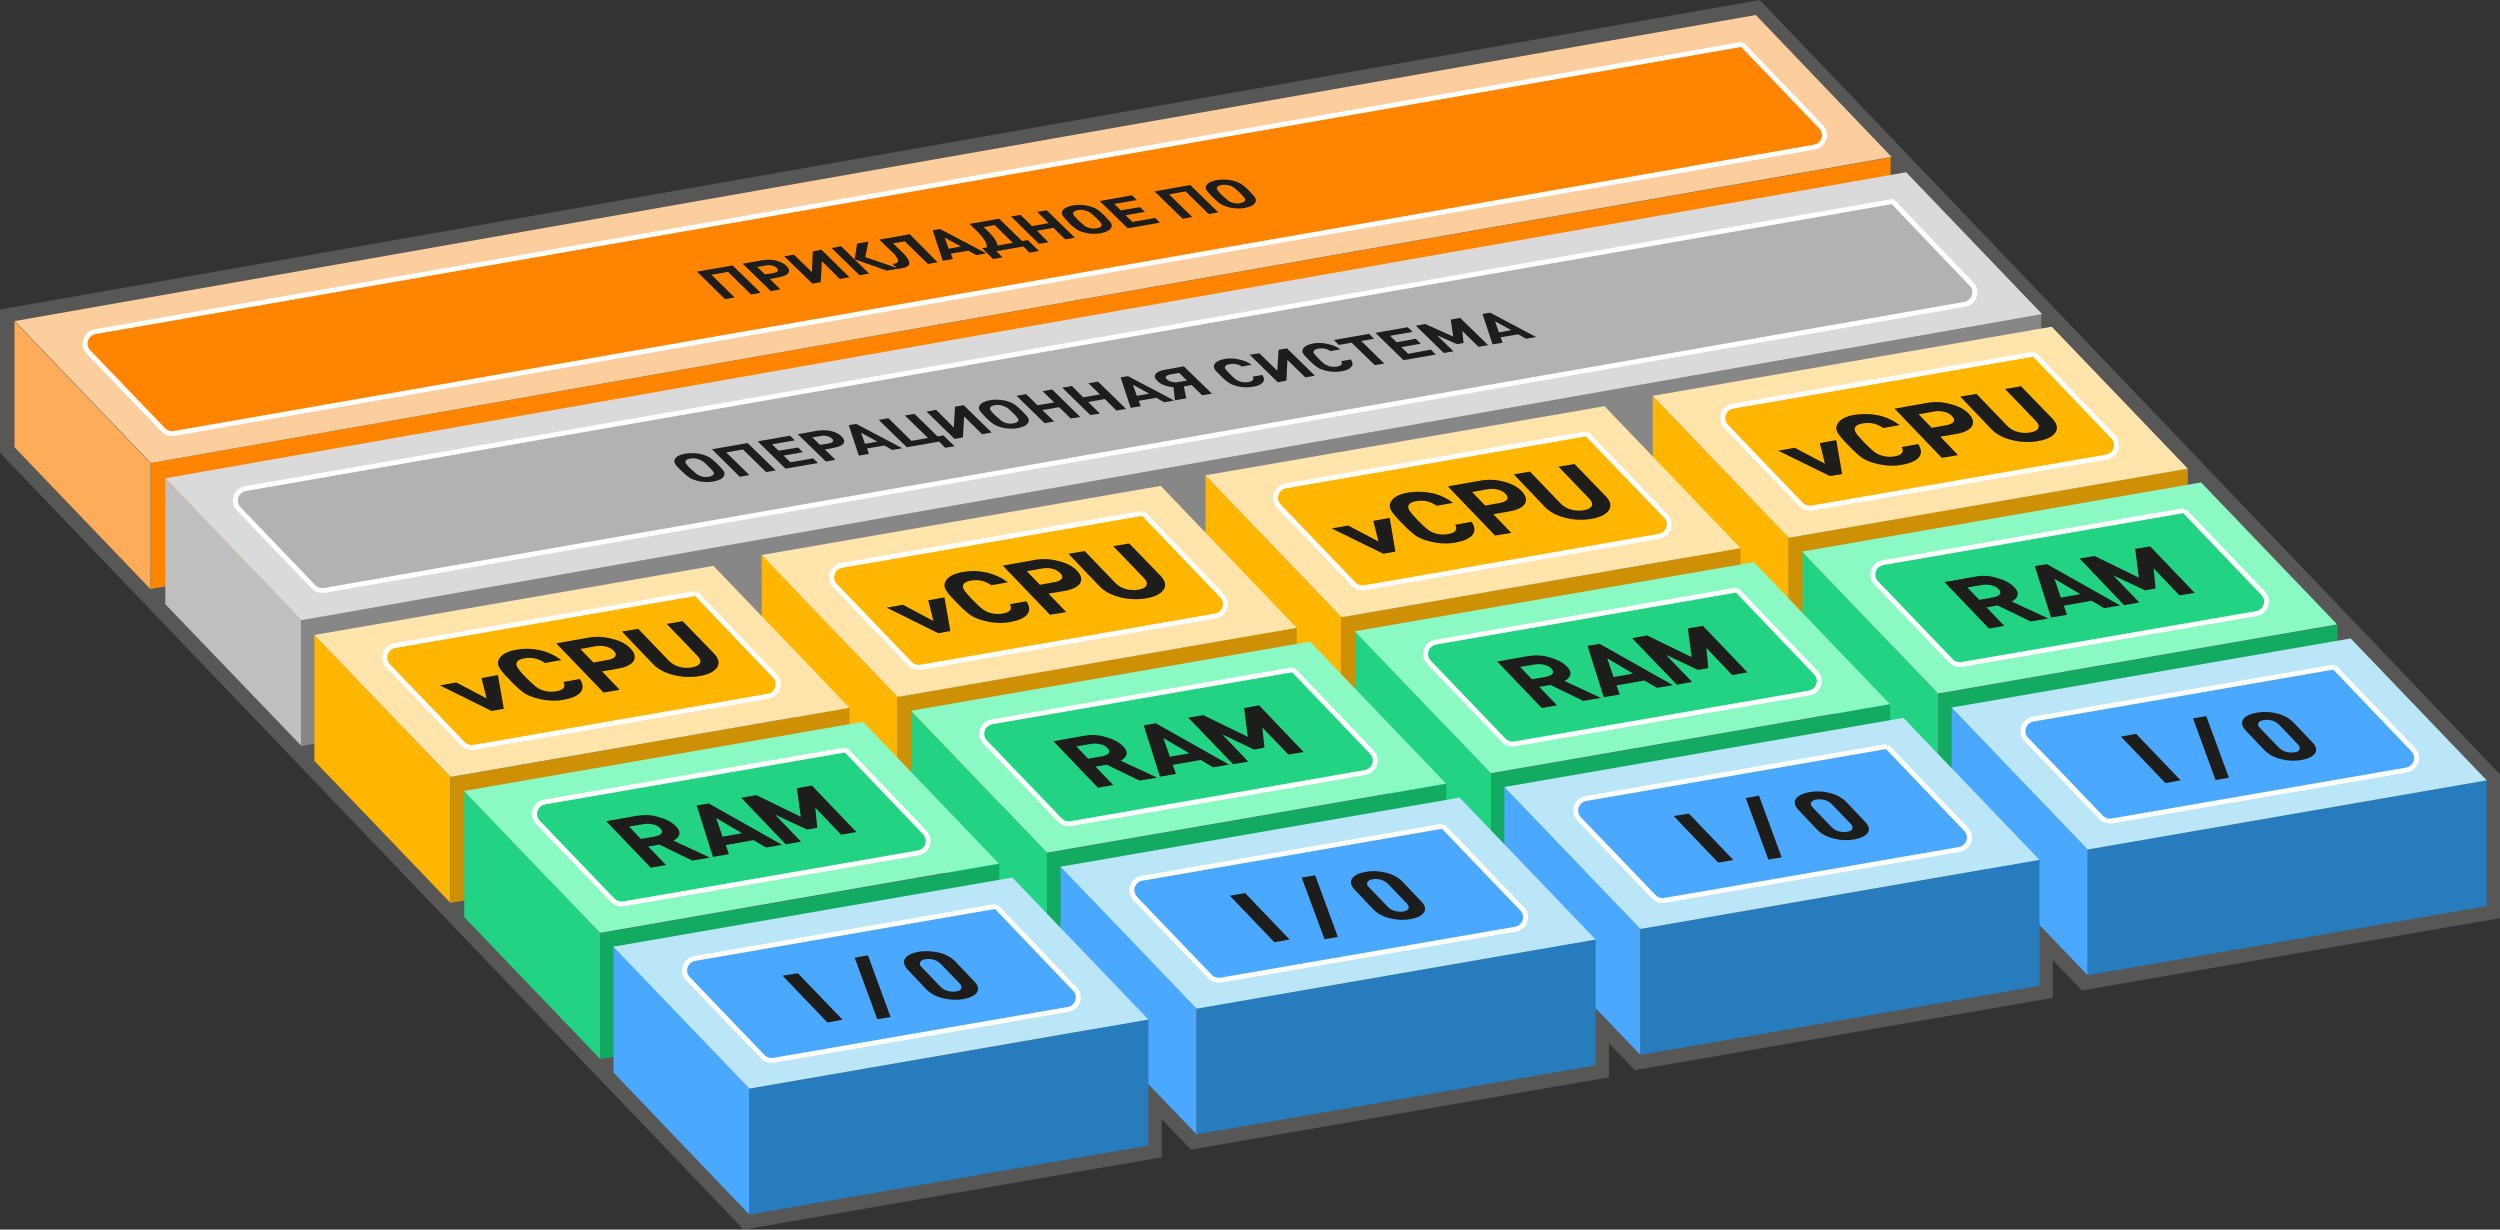
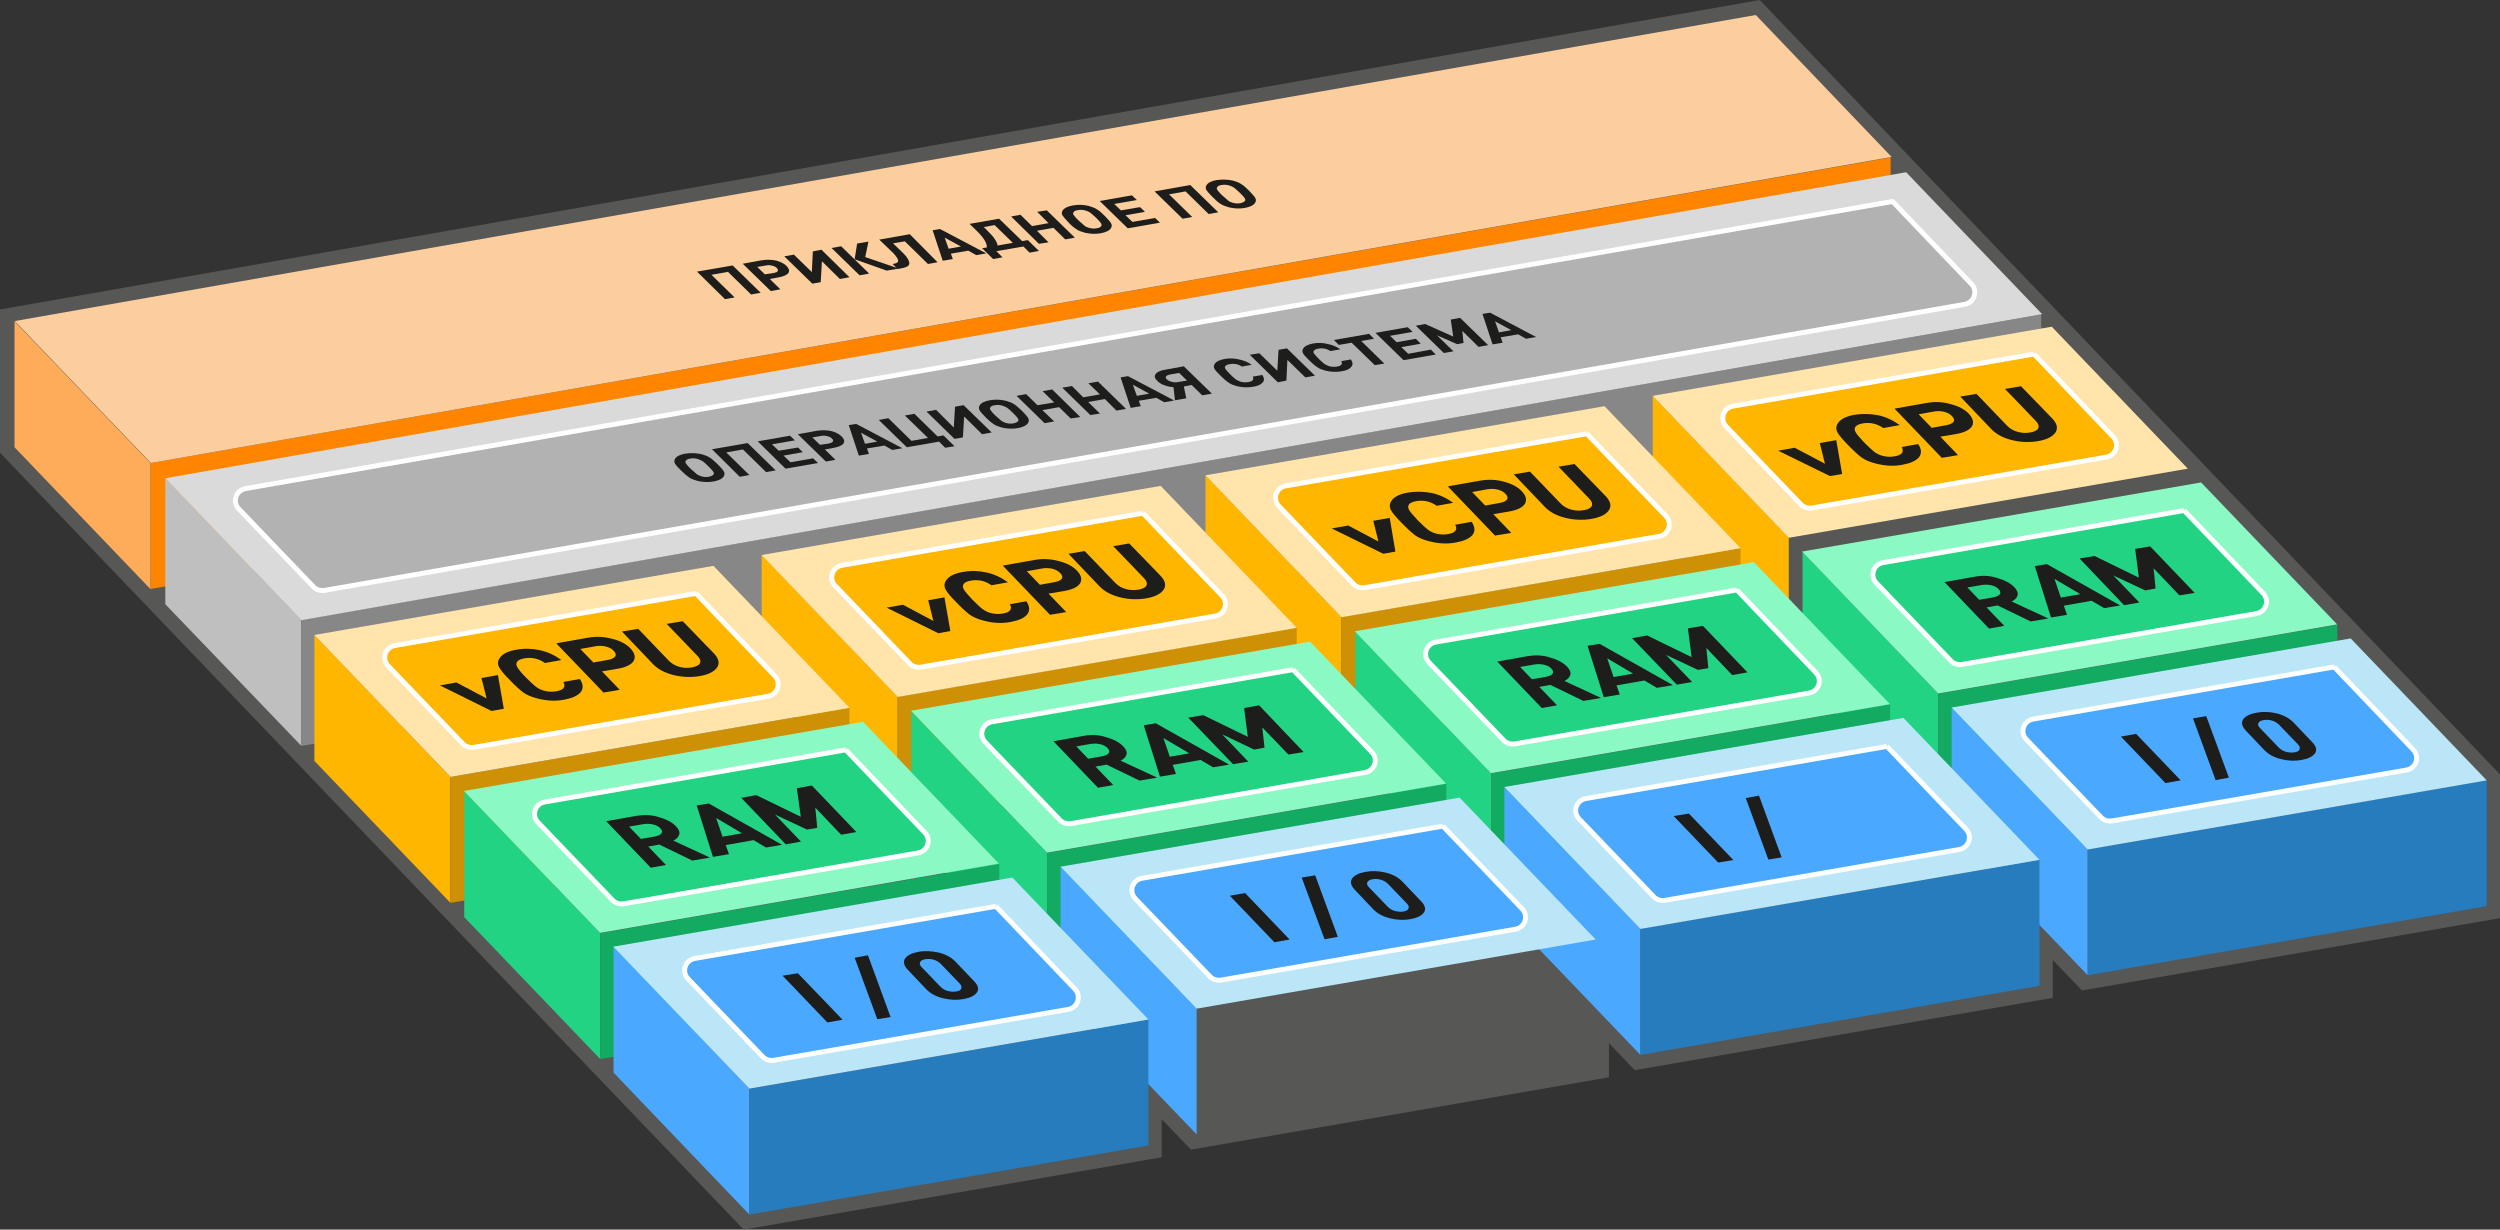
<svg xmlns="http://www.w3.org/2000/svg" version="1.1" id="Layer_1" x="0px" y="0px" viewBox="0 0 1016.2 499.8" style="enable-background:new 0 0 1016.2 499.8;" xml:space="preserve">
  <rect x="0" y="0" width="1016.2" height="499.8" fill="#333333" stroke="none" />
  <style type="text/css"> .st0{fill:#575756;} .st1{fill:#BFBFBF;} .st2{fill:#DADADA;} .st3{fill:#B2B2B2;} .st4{fill:#1D1D1C;} .st5{fill:none;} .st6{fill:#878787;} .st7{fill:#B2B2B2;stroke:#FFFFFF;stroke-width:2;stroke-linecap:round;stroke-linejoin:round;stroke-miterlimit:10;} .st8{opacity:0.2;fill:#FF0600;} .st9{opacity:0.5;fill:#FF0600;} .st10{opacity:0.35;fill:#FF0600;} .st11{fill:#FCCD9D;} .st12{fill:#F27200;} .st13{fill:#0CE5FF;} .st14{fill:#00881E;} .st15{fill:#59A700;} .st16{fill:#DBEC00;} .st17{fill:#5DB0D9;} .st18{fill:#0C0803;} .st19{fill:#FFFFFF;} .st20{clip-path:url(#SVGID_00000161601419014888059130000015685717211345360776_);} .st21{fill:#FFB600;} .st22{fill:#CE9005;} .st23{fill:#22D383;} .st24{fill:#13AA62;} .st25{fill:#4AA9FF;} .st26{fill:#267CBC;} .st27{fill:#6BA2FC;} .st28{fill:#2C62B7;} .st29{fill:#BAE6F7;} .st30{fill:#ADC7F2;} .st31{fill:#3E7CF7;} .st32{fill:#FFE5AB;} .st33{fill:#8AF9C3;} .st34{fill:#88CD00;} .st35{fill:#00F2BE;} .st36{fill:#2B32FF;} .st37{fill:#FF0600;} .st38{fill:#FFAC5A;} .st39{fill:#FF8500;} .st40{fill:#FF8500;stroke:#FFFFFF;stroke-width:2;stroke-miterlimit:10;} .st41{fill:#4AA9FF;stroke:#FFFFFF;stroke-width:2;stroke-miterlimit:10;} .st42{fill:#22D383;stroke:#FFFFFF;stroke-width:2;stroke-miterlimit:10;} .st43{fill:#FFB600;stroke:#FFFFFF;stroke-width:2;stroke-miterlimit:10;} .st44{enable-background:new ;} .st45{fill:none;stroke:#DADADA;stroke-width:0;stroke-linecap:round;stroke-linejoin:round;} .st46{fill:#FF0600;stroke:#FFFFFF;stroke-width:2;stroke-miterlimit:10;} .st47{opacity:0.5;fill:#FF0600;stroke:#FFFFFF;stroke-width:2;stroke-miterlimit:10;} </style>
  <g>
    <g>
      <path class="st0" d="M715.3,0L0,125.8V184l302.3,315.8l169.9-29.4v-15.5l11.9,12.4l169.9-29.4v-13.9l10.5,11l169.9-29.4v-15.4 l11.9,12.4l169.9-29.4v-58.4L715.3,0z" />
    </g>
    <polygon class="st39" points="768.5,64 768.5,115.2 61.3,239.4 61.3,188.2 " />
    <path class="st11" d="M713.7,6.1L6,130.5l55.3,57.7L768.9,63.8L713.7,6.1" />
-     <path class="st40" d="M708.1,18L38.7,134.8c-3.9,0.7-5.5,5.4-2.7,8.3l30.3,31.6c1.1,1.2,2.8,1.7,4.4,1.5L737.5,59.8 c3.9-0.7,5.5-5.4,2.7-8.3L708.1,18" />
    <polygon class="st1" points="67.2,245.6 67.2,194.4 122.5,252 122.5,303.2 " />
    <polygon class="st38" points="5.9,181.8 5.9,130.6 61.2,188.3 61.2,239.5 " />
    <polygon class="st6" points="829.7,127.8 829.7,179 122.5,303.2 122.5,252 " />
    <path class="st2" d="M774.8,70L67.2,194.4l55.3,57.7l707.6-124.4L774.8,70" />
    <path class="st7" d="M769.3,81.9L99.8,198.6c-3.9,0.7-5.5,5.4-2.7,8.3l30.3,31.6c1.1,1.2,2.8,1.7,4.4,1.5l666.8-116.3 c3.9-0.7,5.5-5.4,2.7-8.3L769.3,81.9" />
    <g>
      <polygon class="st21" points="671.8,212.1 671.8,160.9 727.1,218.5 727.1,269.7 " />
-       <polygon class="st22" points="889.3,190.4 889.3,241.6 727.1,269.7 727.1,218.5 " />
      <polygon class="st23" points="732.7,275.6 732.7,224.4 787.9,282 787.9,333.2 " />
      <polygon class="st24" points="950.1,253.9 950.1,305.2 787.9,333.2 787.9,282 " />
      <polygon class="st25" points="793.3,338.8 793.3,287.6 848.6,345.2 848.6,396.4 " />
      <polygon class="st26" points="1010.8,317.1 1010.8,368.3 848.6,396.4 848.6,345.2 " />
      <path class="st29" d="M955.5,259.5l-162.2,28.1l55.3,57.7l162.2-28.1L955.5,259.5" />
      <path class="st41" d="M948.8,271.1l-122.4,21.2c-3.9,0.7-5.5,5.4-2.7,8.3l30.3,31.6c1.1,1.2,2.8,1.7,4.4,1.5l119.8-20.7 c3.9-0.7,5.5-5.4,2.7-8.3L948.8,271.1" />
      <path class="st32" d="M834,132.8l-162.2,28.1l55.3,57.7l162.2-28.1L834,132.8" />
      <path class="st33" d="M894.7,196.1l-162.2,28.1l55.3,57.7L950,253.8L894.7,196.1" />
      <path class="st42" d="M887.8,207.5l-122.4,21.2c-3.9,0.7-5.5,5.4-2.7,8.3l30.3,31.6c1.1,1.2,2.8,1.7,4.4,1.5l119.8-20.7 c3.9-0.7,5.5-5.4,2.7-8.3L887.8,207.5" />
      <path class="st43" d="M826.8,143.9l-122.4,21.2c-3.9,0.7-5.5,5.4-2.7,8.3L732,205c1.1,1.2,2.8,1.7,4.4,1.5l119.8-20.7 c3.9-0.7,5.5-5.4,2.7-8.3L826.8,143.9" />
      <path class="st4" d="M804.5,243.8l-4.8-5l5.8-1c1.3-0.2,2.6-0.2,3.9,0.1c1.3,0.3,2.3,0.8,3,1.6c0.7,0.7,0.9,1.4,0.5,2 c-0.4,0.6-1.3,1-2.6,1.3L804.5,243.8 M802.8,234.4l-12.4,2.2l18.1,18.9l6.2-1.1l-7.2-7.5l4.5-0.8l13.4,6.5l7.2-1.2l-14.9-6.9 c1.3-0.6,2.1-1.5,2.4-2.5c0.3-1-0.2-2.2-1.4-3.4c-1.6-1.6-3.8-2.8-6.7-3.6C809,234,805.9,233.8,802.8,234.4" />
      <path class="st4" d="M837.7,242.9l-2.6-7.6l10.5,6.2L837.7,242.9 M832,229.3l-4.9,0.8l6.6,20.9l6.5-1.1l-1.3-3.7l11.3-2l5.1,3 l6.5-1.1L832,229.3" />
      <polyline class="st4" points="874,222.1 867.9,223.1 869.4,234.8 851.4,226 845.3,227 863.4,246 869.6,244.9 859,233.9 872,240 876.2,239.2 875.4,231 885.9,242 892.1,241 874,222.1 " />
      <polyline class="st4" points="868.3,298.3 862.1,299.4 880.2,318.3 886.4,317.2 868.3,298.3 " />
      <polyline class="st4" points="896.8,291.1 891.4,292 900.6,317.1 906,316.1 896.8,291.1 " />
      <path class="st4" d="M932.7,305.8c-1.2,0.2-2.3,0.1-3.5-0.2c-1.1-0.3-2.1-0.9-2.9-1.7l-7.6-7.9c-0.8-0.8-1-1.5-0.7-2.1 s1-1,2.1-1.2c1.2-0.2,2.3-0.1,3.4,0.2c1.1,0.3,2.1,0.9,2.9,1.7l7.6,7.9c0.8,0.8,1,1.5,0.7,2.1 C934.6,305.2,933.9,305.6,932.7,305.8 M917.2,289.7c-2.7,0.5-4.5,1.4-5.4,2.7c-0.9,1.3-0.5,2.9,1.1,4.6l7.6,8 c1.7,1.7,3.9,2.9,6.8,3.6c2.8,0.7,5.6,0.8,8.3,0.3c2.7-0.5,4.5-1.4,5.4-2.7s0.5-2.9-1.2-4.6l-7.6-8c-1.7-1.7-3.9-2.9-6.7-3.6 C922.7,289.3,919.9,289.2,917.2,289.7" />
    </g>
    <g>
      <polygon class="st21" points="490,244.4 490,193.2 545.3,250.8 545.3,302.1 " />
      <polygon class="st22" points="707.5,222.8 707.5,274 545.3,302.1 545.3,250.8 " />
      <polygon class="st23" points="550.9,307.9 550.9,256.7 606.1,314.4 606.1,365.6 " />
      <polygon class="st24" points="768.3,286.3 768.3,337.5 606.1,365.6 606.1,314.4 " />
      <polygon class="st25" points="611.5,371.1 611.5,319.9 666.8,377.5 666.8,428.8 " />
      <polygon class="st26" points="829,349.5 829,400.7 666.8,428.8 666.8,377.5 " />
      <path class="st29" d="M773.7,291.8l-162.2,28.1l55.3,57.7L829,349.5L773.7,291.8" />
      <path class="st41" d="M767,303.4l-122.4,21.2c-3.9,0.7-5.5,5.4-2.7,8.3l30.3,31.6c1.1,1.2,2.8,1.7,4.4,1.5l119.8-20.7 c3.9-0.7,5.5-5.4,2.7-8.3L767,303.4" />
      <path class="st32" d="M652.2,165.1L490,193.2l55.3,57.7l162.2-28.1L652.2,165.1" />
      <path class="st33" d="M712.9,228.5l-162.2,28.1l55.3,57.7l162.2-28.1L712.9,228.5" />
      <path class="st42" d="M706,239.8L583.6,261c-3.9,0.7-5.5,5.4-2.7,8.3l30.3,31.6c1.1,1.2,2.8,1.7,4.4,1.5l119.8-20.7 c3.9-0.7,5.5-5.4,2.7-8.3L706,239.8" />
      <path class="st43" d="M645,176.3l-122.4,21.2c-3.9,0.7-5.5,5.4-2.7,8.3l30.3,31.6c1.1,1.2,2.8,1.7,4.4,1.5L674.4,218 c3.9-0.7,5.5-5.4,2.7-8.3L645,176.3" />
      <path class="st4" d="M622.7,276.1l-4.8-5l5.8-1c1.3-0.2,2.6-0.2,3.9,0.1c1.3,0.3,2.3,0.8,3,1.6c0.7,0.7,0.9,1.4,0.5,2 c-0.4,0.6-1.3,1-2.6,1.3L622.7,276.1 M621,266.7l-12.4,2.2l18.1,18.9l6.2-1.1l-7.2-7.5l4.5-0.8l13.4,6.5l7.2-1.2l-14.9-6.9 c1.3-0.6,2.1-1.5,2.4-2.5c0.3-1-0.2-2.2-1.4-3.4c-1.6-1.6-3.8-2.8-6.7-3.6C627.2,266.3,624.1,266.2,621,266.7" />
      <path class="st4" d="M655.9,275.2l-2.6-7.6l10.5,6.2L655.9,275.2 M650.2,261.7l-4.9,0.8l6.6,20.9l6.5-1.1l-1.3-3.7l11.3-2l5.1,3 l6.5-1.1L650.2,261.7" />
      <polyline class="st4" points="692.2,254.4 686.1,255.4 687.6,267.1 669.5,258.3 663.4,259.4 681.6,278.3 687.8,277.2 677.2,266.2 690.2,272.3 694.4,271.6 693.6,263.4 704.1,274.4 710.3,273.3 692.2,254.4 " />
      <polyline class="st4" points="686.5,330.7 680.3,331.7 698.4,350.6 704.6,349.6 686.5,330.7 " />
      <polyline class="st4" points="715,323.4 709.6,324.4 718.8,349.4 724.2,348.5 715,323.4 " />
-       <path class="st4" d="M750.9,338.1c-1.2,0.2-2.3,0.1-3.5-0.2c-1.1-0.3-2.1-0.9-2.9-1.7l-7.6-7.9c-0.8-0.8-1-1.5-0.7-2.1 c0.3-0.6,1-1,2.1-1.2c1.2-0.2,2.3-0.1,3.4,0.2c1.1,0.3,2.1,0.9,2.9,1.7l7.6,7.9c0.8,0.8,1,1.5,0.7,2.1 C752.8,337.5,752.1,337.9,750.9,338.1 M735.4,322c-2.7,0.5-4.5,1.4-5.4,2.7c-0.9,1.3-0.5,2.9,1.1,4.6l7.6,8 c1.7,1.7,3.9,2.9,6.8,3.6c2.8,0.7,5.6,0.8,8.3,0.3c2.7-0.5,4.5-1.4,5.4-2.7c0.9-1.3,0.5-2.9-1.2-4.6l-7.6-8 c-1.7-1.7-3.9-2.9-6.7-3.6C740.9,321.6,738.1,321.5,735.4,322" />
    </g>
    <g>
      <polygon class="st21" points="309.6,276.8 309.6,225.5 364.9,283.2 364.9,334.4 " />
      <polygon class="st22" points="527.1,255.1 527.1,306.3 364.9,334.4 364.9,283.2 " />
      <polygon class="st23" points="370.4,340.3 370.4,289.1 425.7,346.7 425.7,397.9 " />
      <polygon class="st24" points="587.9,318.6 587.9,369.8 425.7,397.9 425.7,346.7 " />
      <polygon class="st25" points="431.1,403.5 431.1,352.2 486.4,409.9 486.4,461.1 " />
-       <polygon class="st26" points="648.6,381.8 648.6,433 486.4,461.1 486.4,409.9 " />
      <path class="st29" d="M593.3,324.2l-162.2,28.1l55.3,57.7l162.2-28.1L593.3,324.2" />
      <path class="st41" d="M586.5,335.8L464.2,357c-3.9,0.7-5.5,5.4-2.7,8.3l30.3,31.6c1.1,1.2,2.8,1.7,4.4,1.5l119.8-20.7 c3.9-0.7,5.5-5.4,2.7-8.3L586.5,335.8" />
      <path class="st32" d="M471.8,197.5l-162.2,28.1l55.3,57.7l162.2-28.1L471.8,197.5" />
      <path class="st33" d="M532.5,260.8l-162.2,28.1l55.3,57.7l162.2-28.1L532.5,260.8" />
      <path class="st42" d="M525.6,272.2l-122.4,21.2c-3.9,0.7-5.5,5.4-2.7,8.3l30.3,31.6c1.1,1.2,2.8,1.7,4.4,1.5L554.9,314 c3.9-0.7,5.5-5.4,2.7-8.3L525.6,272.2" />
      <path class="st43" d="M464.6,208.6l-122.4,21.2c-3.9,0.7-5.5,5.4-2.7,8.3l30.3,31.6c1.1,1.2,2.8,1.7,4.4,1.5L494,250.4 c3.9-0.7,5.5-5.4,2.7-8.3L464.6,208.6" />
      <path class="st4" d="M442.3,308.4l-4.8-5l5.8-1c1.3-0.2,2.6-0.2,3.9,0.1c1.3,0.3,2.3,0.8,3,1.6c0.7,0.7,0.9,1.4,0.5,2 c-0.4,0.6-1.3,1-2.6,1.3L442.3,308.4 M440.6,299.1l-12.4,2.2l18.1,18.9l6.2-1.1l-7.2-7.5l4.5-0.8l13.4,6.5l7.2-1.2l-14.9-6.9 c1.3-0.6,2.1-1.5,2.4-2.5c0.3-1-0.2-2.2-1.4-3.4c-1.6-1.6-3.8-2.8-6.7-3.6C446.8,298.7,443.7,298.5,440.6,299.1" />
      <path class="st4" d="M475.5,307.6l-2.6-7.6l10.5,6.2L475.5,307.6 M469.8,294l-4.9,0.8l6.6,20.9l6.5-1.1l-1.3-3.7l11.3-2l5.1,3 l6.5-1.1L469.8,294" />
      <polyline class="st4" points="511.8,286.7 505.7,287.8 507.2,299.5 489.1,290.7 483,291.7 501.2,310.6 507.4,309.6 496.8,298.5 509.8,304.7 514,303.9 513.1,295.7 523.7,306.7 529.9,305.7 511.8,286.7 " />
      <polyline class="st4" points="506.1,363 499.9,364.1 518,383 524.2,381.9 506.1,363 " />
      <polyline class="st4" points="534.6,355.8 529.1,356.7 538.4,381.8 543.8,380.8 534.6,355.8 " />
      <path class="st4" d="M570.5,370.5c-1.2,0.2-2.3,0.1-3.5-0.2c-1.1-0.3-2.1-0.9-2.9-1.7l-7.6-7.9c-0.8-0.8-1-1.5-0.7-2.1 c0.3-0.6,1-1,2.1-1.2c1.2-0.2,2.3-0.1,3.4,0.2c1.1,0.3,2.1,0.9,2.9,1.7l7.6,7.9c0.8,0.8,1,1.5,0.7,2.1 C572.3,369.9,571.6,370.3,570.5,370.5 M555,354.4c-2.7,0.5-4.5,1.4-5.4,2.7c-0.9,1.3-0.5,2.9,1.1,4.6l7.6,8 c1.7,1.7,3.9,2.9,6.8,3.6s5.6,0.8,8.3,0.3c2.7-0.5,4.5-1.4,5.4-2.7c0.9-1.3,0.5-2.9-1.2-4.6l-7.6-8c-1.7-1.7-3.9-2.9-6.7-3.6 C560.5,354,557.7,353.9,555,354.4" />
    </g>
    <polygon class="st21" points="127.8,309.3 127.8,258.1 183.1,315.8 183.1,367 " />
    <polygon class="st22" points="345.3,287.7 345.3,338.9 183.1,367 183.1,315.8 " />
    <polygon class="st23" points="188.7,372.8 188.7,321.6 244,379.3 244,430.5 " />
    <polygon class="st24" points="406.2,351.2 406.2,402.4 244,430.5 244,379.3 " />
    <polygon class="st25" points="249.4,436 249.4,384.8 304.6,442.5 304.6,493.7 " />
    <polygon class="st26" points="466.8,414.4 466.8,465.6 304.6,493.7 304.6,442.5 " />
    <path class="st29" d="M411.5,356.7l-162.2,28.1l55.3,57.7l162.2-28.1L411.5,356.7" />
    <path class="st41" d="M404.8,368.4l-122.4,21.2c-3.9,0.7-5.5,5.4-2.7,8.3l30.3,31.6c1.1,1.2,2.8,1.7,4.4,1.5l119.8-20.7 c3.9-0.7,5.5-5.4,2.7-8.3L404.8,368.4" />
    <path class="st32" d="M290,230l-162.2,28.1l55.3,57.7l162.2-28.1L290,230" />
    <path class="st33" d="M350.8,293.4l-162.2,28.1l55.3,57.7L406,351L350.8,293.4" />
    <path class="st42" d="M343.8,304.8L221.4,326c-3.9,0.7-5.5,5.4-2.7,8.3l30.3,31.6c1.1,1.2,2.8,1.7,4.4,1.5l119.8-20.7 c3.9-0.7,5.5-5.4,2.7-8.3L343.8,304.8" />
    <path class="st43" d="M282.9,241.2l-122.4,21.2c-3.9,0.7-5.5,5.4-2.7,8.3l30.3,31.6c1.1,1.2,2.8,1.7,4.4,1.5L312.2,283 c3.9-0.7,5.5-5.4,2.7-8.3L282.9,241.2" />
    <path class="st4" d="M260.5,341l-4.8-5l5.8-1c1.3-0.2,2.6-0.2,3.9,0.1c1.3,0.3,2.3,0.8,3,1.6c0.7,0.7,0.9,1.4,0.5,2 c-0.4,0.6-1.3,1-2.6,1.3L260.5,341 M258.8,331.6l-12.4,2.2l18.1,18.9l6.2-1.1l-7.2-7.5l4.5-0.8l13.4,6.5l7.2-1.2l-14.9-6.9 c1.3-0.6,2.1-1.5,2.4-2.5c0.3-1-0.2-2.2-1.4-3.4c-1.6-1.6-3.8-2.8-6.7-3.6C265,331.2,262,331.1,258.8,331.6" />
    <path class="st4" d="M293.7,340.1l-2.6-7.6l10.5,6.2L293.7,340.1 M288.1,326.6l-4.9,0.8l6.6,20.9l6.5-1.1l-1.3-3.7l11.3-2l5.1,3 l6.5-1.1L288.1,326.6" />
    <polyline class="st4" points="330,319.3 323.9,320.4 325.5,332 307.4,323.2 301.3,324.3 319.4,343.2 325.6,342.1 315,331.1 328,337.2 332.2,336.5 331.4,328.3 341.9,339.3 348.1,338.2 330,319.3 " />
    <polyline class="st4" points="324.3,395.6 318.1,396.6 336.3,415.6 342.5,414.5 324.3,395.6 " />
    <polyline class="st4" points="352.8,388.3 347.4,389.3 356.6,414.3 362,413.4 352.8,388.3 " />
    <path class="st4" d="M388.7,403c-1.2,0.2-2.3,0.1-3.5-0.2c-1.1-0.3-2.1-0.9-2.9-1.7l-7.6-7.9c-0.8-0.8-1-1.5-0.7-2.1 c0.3-0.6,1-1,2.1-1.2c1.2-0.2,2.3-0.1,3.4,0.2c1.1,0.3,2.1,0.9,2.9,1.7l7.6,7.9c0.8,0.8,1,1.5,0.7,2.1 C390.6,402.5,389.9,402.8,388.7,403 M373.3,386.9c-2.7,0.5-4.5,1.4-5.4,2.7c-0.9,1.3-0.5,2.9,1.1,4.6l7.6,8 c1.7,1.7,3.9,2.9,6.8,3.6c2.8,0.7,5.6,0.8,8.3,0.3c2.7-0.5,4.5-1.4,5.4-2.7c0.9-1.3,0.5-2.9-1.2-4.6l-7.6-8 c-1.7-1.7-3.9-2.9-6.7-3.6C378.7,386.6,376,386.4,373.3,386.9" />
    <g class="st44">
      <g>
        <polyline class="st4" points="297.8,107.9 283.3,110.4 294.7,121.6 298.6,120.9 289.2,111.7 295.9,110.5 305.3,119.7 309.2,119 297.8,107.9 " />
        <path class="st4" d="M310.9,111.5l-3.1-3l3.6-0.6c0.9-0.2,1.7-0.1,2.5,0.1c0.8,0.2,1.5,0.5,1.9,1s0.6,0.9,0.3,1.2 c-0.2,0.4-0.8,0.6-1.7,0.8L310.9,111.5 M309.6,105.8l-7.7,1.4l11.4,11.1l3.9-0.7l-4.3-4.2l3.8-0.7c2-0.4,3.3-1,3.8-1.8 c0.5-0.9,0.2-1.8-0.8-2.8c-1-1-2.4-1.7-4.3-2.2C313.6,105.5,311.6,105.5,309.6,105.8" />
        <polyline class="st4" points="333.9,101.5 330.4,102.2 330,110.6 322.7,103.5 318.8,104.2 330.2,115.3 333.6,114.7 334.1,106.2 341.4,113.4 345.3,112.7 333.9,101.5 " />
        <path class="st4" d="M341.9,100.1l-3.9,0.7l11.4,11.1l3.9-0.7L341.9,100.1 M353,98.2l-4.6,0.8l-1,6.4l13,4.6l4.8-0.8l-0.2,0 l-0.2-0.2l-13.1-4.5L353,98.2" />
        <path class="st4" d="M369.8,95.2l-12.4,2.2l5.2,5c0.9,0.8,1.5,1.6,1.9,2.2c0.4,0.6,0.6,1.1,0.6,1.4c0,0.3-0.2,0.6-0.5,0.8 c-0.3,0.2-0.7,0.3-1.2,0.4l-0.6,0.1l1.8,1.8l0.2,0.2l0.2,0l1.3-0.2c1.4-0.3,2.4-0.6,2.9-1.1c0.5-0.5,0.6-1.2,0.1-2.2 c-0.4-1-1.4-2.2-3-3.7l-3.3-3.2l4.8-0.8l9.4,9.2l3.9-0.7L369.8,95.2" />
        <path class="st4" d="M385.6,101.1l-1.6-4.5l6.6,3.6L385.6,101.1 M382.1,93.1l-3,0.5l4.1,12.4l4.1-0.7l-0.8-2.2l7.1-1.2l3.2,1.8 l4.1-0.7L382.1,93.1" />
        <path class="st4" d="M405.5,99.8c-0.2-1.5-1.5-3.5-4-5.9l-1.6-1.6l4.4-0.8l7.4,7.2L405.5,99.8 M406.1,88.9l-12,2.1l2.9,2.8 c2.9,2.9,4.3,5.1,4.1,6.8l-1.9,0.3l4.5,4.4l3.8-0.7l-2.5-2.5l11-1.9l2.5,2.5l3.8-0.7l-4.5-4.4l-2.3,0.4L406.1,88.9" />
        <polyline class="st4" points="425.5,85.5 421.6,86.1 426.2,90.7 419.5,91.9 414.8,87.3 411,88 422.3,99.1 426.2,98.5 421.5,93.8 428.2,92.6 433,97.3 436.9,96.6 425.5,85.5 " />
        <path class="st4" d="M445.7,92.8c-1,0.2-2.1,0.1-3.1-0.2c-0.6-0.2-1.2-0.4-1.7-0.8c-0.5-0.4-1.3-1.1-2.4-2.1 c-1.1-1-1.7-1.8-2-2.2c-0.3-0.4-0.4-0.8-0.2-1.1c0.2-0.5,0.9-0.9,1.9-1c1-0.2,2.1-0.1,3.1,0.2c0.6,0.2,1.2,0.4,1.8,0.8 c0.5,0.4,1.4,1.1,2.4,2.1c1,1,1.7,1.7,2,2.2c0.3,0.4,0.3,0.8,0.2,1.1C447.4,92.3,446.8,92.7,445.7,92.8 M436.1,83.5 c-2.2,0.4-3.5,1.1-4.2,2.1c-0.4,0.7-0.4,1.3,0,2c0.4,0.6,1.3,1.6,2.5,2.9s2.4,2.2,3.2,2.7c0.8,0.6,2,1,3.4,1.4 c2.2,0.5,4.4,0.6,6.5,0.2c2.1-0.4,3.5-1.1,4.1-2.1c0.4-0.7,0.4-1.3,0-2c-0.4-0.7-1.3-1.6-2.5-2.9c-1.3-1.3-2.3-2.2-3.2-2.7 c-0.9-0.6-2-1-3.4-1.4C440.5,83.2,438.3,83.1,436.1,83.5" />
        <polyline class="st4" points="460.1,79.4 447,81.7 458.4,92.8 471.5,90.5 469.5,88.6 460.3,90.2 457.5,87.5 465.4,86.1 463.4,84.2 455.6,85.5 452.9,82.9 462.1,81.3 460.1,79.4 " />
        <polyline class="st4" points="483.8,75.2 469.3,77.8 480.7,88.9 484.6,88.2 475.2,79 481.9,77.8 491.3,87 495.2,86.3 483.8,75.2 " />
        <path class="st4" d="M504.1,82.6c-1,0.2-2,0.1-3.1-0.2c-0.6-0.2-1.2-0.4-1.7-0.8c-0.5-0.4-1.3-1.1-2.4-2.1c-1.1-1-1.7-1.8-2-2.2 c-0.3-0.4-0.4-0.8-0.2-1.1c0.2-0.5,0.9-0.9,1.9-1c1-0.2,2.1-0.1,3.1,0.2c0.6,0.2,1.2,0.4,1.8,0.8c0.5,0.4,1.4,1.1,2.4,2.1 c1,1,1.7,1.7,2,2.2c0.3,0.4,0.3,0.8,0.2,1.1C505.7,82.1,505.1,82.4,504.1,82.6 M494.5,73.2c-2.2,0.4-3.5,1.1-4.1,2.1 c-0.4,0.7-0.4,1.3,0,2c0.4,0.6,1.3,1.6,2.6,2.9s2.3,2.2,3.2,2.7c0.8,0.6,2,1,3.4,1.4c2.2,0.5,4.4,0.6,6.5,0.2 c2.1-0.4,3.5-1.1,4.1-2.1c0.4-0.7,0.4-1.3,0-2c-0.4-0.7-1.3-1.6-2.5-2.9c-1.3-1.3-2.3-2.2-3.2-2.7c-0.9-0.6-2-1-3.4-1.4 C498.8,72.9,496.6,72.9,494.5,73.2" />
      </g>
    </g>
    <g class="st44">
      <g>
        <path class="st4" d="M288.1,193.8c-1,0.2-2.1,0.1-3.1-0.2c-0.6-0.2-1.2-0.5-1.7-0.8c-0.5-0.4-1.3-1.1-2.4-2.1s-1.7-1.8-2-2.2 c-0.3-0.4-0.4-0.8-0.2-1.1c0.3-0.5,0.9-0.9,1.9-1c1-0.2,2.1-0.1,3.1,0.2c0.6,0.2,1.2,0.5,1.8,0.8c0.6,0.4,1.4,1.1,2.4,2.1 c1,1,1.7,1.7,2,2.2c0.3,0.4,0.3,0.8,0.2,1.1C289.7,193.3,289.1,193.6,288.1,193.8 M278.5,184.4c-2.2,0.4-3.5,1.1-4.1,2.1 c-0.4,0.7-0.4,1.3,0,2c0.4,0.7,1.3,1.6,2.6,2.9c1.3,1.3,2.4,2.2,3.2,2.7c0.8,0.6,2,1,3.4,1.4c2.2,0.5,4.4,0.6,6.5,0.2 c2.1-0.4,3.5-1.1,4.1-2.1c0.4-0.7,0.4-1.3,0-2c-0.4-0.7-1.2-1.6-2.5-2.9c-1.3-1.2-2.3-2.2-3.2-2.7c-0.9-0.6-2-1-3.4-1.4 C282.8,184.1,280.6,184.1,278.5,184.4" />
        <polyline class="st4" points="303.9,180.1 289.4,182.6 300.7,193.8 304.6,193.1 295.2,183.9 302,182.7 311.4,191.9 315.3,191.2 303.9,180.1 " />
        <polyline class="st4" points="321.1,177.1 308,179.4 319.3,190.5 332.5,188.2 330.5,186.3 321.3,187.9 318.5,185.2 326.3,183.8 324.4,181.9 316.5,183.2 313.8,180.6 323.1,179 321.1,177.1 " />
        <path class="st4" d="M333.3,180.8l-3.1-3l3.6-0.6c0.9-0.2,1.7-0.1,2.5,0.1c0.8,0.2,1.5,0.5,1.9,1c0.5,0.5,0.6,0.9,0.3,1.2 c-0.2,0.4-0.8,0.6-1.7,0.8L333.3,180.8 M332,175.1l-7.7,1.4l11.4,11.1l3.9-0.7l-4.3-4.2l3.8-0.7c2-0.4,3.3-1,3.8-1.8 c0.5-0.9,0.2-1.8-0.8-2.8c-1-1-2.4-1.7-4.3-2.2C336,174.8,334.1,174.8,332,175.1" />
        <path class="st4" d="M351.6,180.4l-1.6-4.5l6.6,3.6L351.6,180.4 M348,172.3l-3,0.5l4.1,12.4l4.1-0.7l-0.8-2.2l7.1-1.2l3.2,1.8 l4.1-0.7L348,172.3" />
        <polyline class="st4" points="371.7,168.2 367.8,168.9 377.2,178 370.5,179.2 361.1,170 357.2,170.7 368.6,181.8 381.7,179.5 384.2,182 388,181.4 383.5,177 381.1,177.4 371.7,168.2 " />
        <polyline class="st4" points="391.7,164.7 388.2,165.3 387.7,173.8 380.5,166.6 376.6,167.3 388,178.4 391.4,177.8 391.9,169.3 399.2,176.5 403.1,175.8 391.7,164.7 " />
        <path class="st4" d="M411.9,172.1c-1,0.2-2.1,0.1-3.1-0.2c-0.6-0.2-1.2-0.5-1.7-0.8c-0.5-0.4-1.3-1.1-2.4-2.1s-1.7-1.8-2-2.2 c-0.3-0.4-0.4-0.8-0.2-1.1c0.2-0.5,0.9-0.9,1.9-1c1-0.2,2.1-0.1,3.1,0.2c0.6,0.2,1.2,0.5,1.8,0.8c0.6,0.4,1.4,1.1,2.4,2.1 c1,1,1.7,1.7,2,2.2c0.3,0.4,0.3,0.8,0.2,1.1C413.6,171.5,413,171.9,411.9,172.1 M402.3,162.7c-2.2,0.4-3.5,1.1-4.1,2.1 c-0.4,0.7-0.4,1.3,0,2c0.4,0.7,1.3,1.6,2.5,2.9c1.3,1.3,2.4,2.2,3.2,2.7c0.8,0.6,2,1,3.4,1.4c2.2,0.5,4.4,0.6,6.5,0.2 c2.1-0.4,3.5-1.1,4.1-2.1c0.4-0.7,0.4-1.3,0-2c-0.4-0.7-1.2-1.6-2.5-2.9c-1.3-1.2-2.3-2.2-3.2-2.7c-0.8-0.6-2-1-3.4-1.4 C406.7,162.4,404.5,162.3,402.3,162.7" />
        <polyline class="st4" points="427.7,158.3 423.8,159 428.5,163.6 421.7,164.7 417.1,160.2 413.2,160.9 424.6,172 428.5,171.3 423.7,166.7 430.5,165.5 435.2,170.1 439.1,169.5 427.7,158.3 " />
        <polyline class="st4" points="446.3,155.1 442.4,155.8 447.1,160.3 440.3,161.5 435.7,156.9 431.8,157.6 443.2,168.7 447.1,168.1 442.3,163.4 449.1,162.2 453.8,166.9 457.7,166.2 446.3,155.1 " />
        <path class="st4" d="M462.1,160.9l-1.6-4.5l6.6,3.6L462.1,160.9 M458.5,152.9l-3,0.5l4.1,12.4l4.1-0.7l-0.8-2.2l7.1-1.2l3.2,1.8 l4.1-0.7L458.5,152.9" />
        <path class="st4" d="M478.8,155.3c-0.9,0.2-1.7,0.1-2.5-0.1c-0.8-0.2-1.5-0.5-2-1c-0.5-0.5-0.6-0.9-0.3-1.2 c0.2-0.4,0.8-0.6,1.7-0.8l3.6-0.6l3.2,3.1L478.8,155.3 M481.2,148.9l-7.7,1.4c-1.9,0.3-3.2,0.9-3.8,1.8c-0.6,0.8-0.3,1.8,0.8,2.8 c0.7,0.7,1.6,1.3,2.8,1.7c1.1,0.4,2.4,0.7,3.7,0.8l0.6,5.3l4.6-0.8l-1-4.8l3.2-0.6l4.3,4.2l3.9-0.7L481.2,148.9" />
        <path class="st4" d="M497.8,145.9c-2.1,0.4-3.5,1.1-4.1,2.1c-0.4,0.7-0.4,1.3,0,2c0.4,0.7,1.3,1.6,2.6,2.9 c1.3,1.3,2.4,2.2,3.2,2.7c0.8,0.6,2,1,3.4,1.4c2.2,0.5,4.4,0.6,6.5,0.2c1.9-0.3,3.2-0.9,3.9-1.8c0.7-0.8,0.6-1.8-0.2-3l-3.9,0.7 c0.6,1.1,0.1,1.9-1.7,2.2c-1.1,0.2-2.1,0.1-3.1-0.1c-0.6-0.2-1.2-0.5-1.8-0.8c-0.6-0.4-1.4-1.1-2.4-2.1s-1.7-1.8-2-2.2 c-0.3-0.4-0.4-0.8-0.2-1.1c0.2-0.5,0.8-0.8,1.9-1c1.8-0.3,3.4,0,4.9,1l4-0.7c-1.5-1.1-3.2-1.8-5.2-2.2 C501.6,145.6,499.7,145.6,497.8,145.9" />
        <polyline class="st4" points="523.1,141.6 519.7,142.2 519.2,150.7 511.9,143.6 508,144.2 519.4,155.4 522.9,154.7 523.3,146.3 530.6,153.4 534.5,152.7 523.1,141.6 " />
        <path class="st4" d="M533.8,139.6c-2.1,0.4-3.5,1.1-4.1,2.1c-0.4,0.7-0.4,1.3,0,2c0.4,0.7,1.3,1.6,2.6,2.9 c1.3,1.3,2.4,2.2,3.2,2.7c0.8,0.6,2,1,3.4,1.4c2.2,0.5,4.4,0.6,6.5,0.2c1.9-0.3,3.2-0.9,3.9-1.8s0.6-1.8-0.2-3l-3.9,0.7 c0.6,1.1,0.1,1.9-1.7,2.2c-1.1,0.2-2.1,0.1-3.1-0.1c-0.6-0.2-1.2-0.5-1.8-0.8c-0.6-0.4-1.4-1.1-2.4-2.1s-1.7-1.8-2-2.2 c-0.3-0.4-0.4-0.8-0.2-1.1c0.2-0.5,0.8-0.8,1.9-1c1.8-0.3,3.4,0,4.9,1l4-0.7c-1.5-1.1-3.2-1.8-5.2-2.2 C537.6,139.3,535.7,139.3,533.8,139.6" />
        <polyline class="st4" points="556.5,135.7 542.2,138.2 544.2,140.2 549.4,139.3 558.8,148.4 562.7,147.8 553.3,138.6 558.5,137.7 556.5,135.7 " />
        <polyline class="st4" points="572.2,133 559.1,135.3 570.5,146.4 583.6,144.1 581.6,142.1 572.4,143.8 569.6,141.1 577.5,139.7 575.5,137.7 567.7,139.1 565,136.5 574.2,134.9 572.2,133 " />
        <polyline class="st4" points="593.5,129.2 589.7,129.9 590.7,136.8 579.3,131.7 575.5,132.4 586.9,143.5 590.8,142.8 584.1,136.3 592.3,139.9 594.9,139.4 594.4,134.5 601,141 604.9,140.3 593.5,129.2 " />
        <path class="st4" d="M609.3,135.1l-1.6-4.5l6.6,3.6L609.3,135.1 M605.7,127.1l-3.1,0.5l4.1,12.4l4.1-0.7l-0.8-2.2l7.1-1.2 l3.2,1.8l4.1-0.7L605.7,127.1" />
      </g>
    </g>
    <g>
      <path class="st4" d="M209.9,264.1c-3.6,0.6-5.9,1.8-7,3.7c-0.7,1.2-0.6,2.4,0,3.5c0.7,1.2,2.1,2.9,4.3,5.1c2.2,2.3,4,3.9,5.4,5 c1.4,1,3.3,1.9,5.8,2.5c3.8,1,7.4,1.2,11,0.5c3.2-0.6,5.4-1.6,6.6-3c1.2-1.5,1.1-3.3-0.3-5.4l-6.7,1.2c1.1,2,0.1,3.3-2.9,3.8 c-1.8,0.3-3.5,0.2-5.2-0.3c-1-0.3-2-0.8-3-1.5c-0.9-0.7-2.3-2-4.1-3.8s-2.9-3.2-3.4-4c-0.5-0.8-0.6-1.4-0.4-2 c0.3-0.9,1.4-1.5,3.2-1.8c3-0.5,5.8,0.1,8.3,1.9l6.7-1.2c-2.6-1.9-5.5-3.3-8.7-4C216.3,263.6,213.1,263.5,209.9,264.1" />
      <path class="st4" d="M241.2,269.3l-5.3-5.5l6.1-1.1c1.5-0.3,2.9-0.2,4.3,0.1c1.4,0.4,2.4,0.9,3.2,1.8c0.8,0.8,1,1.6,0.6,2.2 c-0.4,0.6-1.3,1.1-2.8,1.4L241.2,269.3 M239.1,259.2l-13,2.3l19.2,20l6.6-1.1l-7.2-7.5l6.5-1.1c3.4-0.6,5.5-1.7,6.4-3.2 c0.8-1.5,0.4-3.2-1.3-5c-1.7-1.8-4.1-3.1-7.3-3.9C245.7,258.8,242.4,258.6,239.1,259.2" />
      <path class="st4" d="M277.5,252.5l-6.5,1.1l12.5,13c1.1,1.1,1.4,2.1,1,3c-0.4,0.8-1.5,1.4-3.3,1.7c-1.8,0.3-3.5,0.2-5.2-0.3 c-1.7-0.5-3-1.3-4.1-2.4l-12.5-13l-6.6,1.1l12.6,13.2c2,2.1,4.8,3.6,8.4,4.5c3.6,0.9,7.2,1,10.7,0.4c3.5-0.6,5.8-1.8,7-3.5 c1.1-1.7,0.7-3.6-1.3-5.7L277.5,252.5" />
      <polyline class="st4" points="202.4,274.4 195.7,275.6 197.8,283.9 185.5,277.4 178.8,278.6 199.8,289 204.8,288.1 202.4,274.4 " />
    </g>
    <g>
      <path class="st4" d="M391.4,232.5c-3.6,0.6-5.9,1.8-7,3.7c-0.7,1.2-0.6,2.4,0,3.5c0.7,1.2,2.1,2.9,4.3,5.1c2.2,2.3,4,3.9,5.4,5 c1.4,1,3.3,1.9,5.8,2.5c3.8,1,7.4,1.2,11,0.5c3.2-0.6,5.4-1.6,6.6-3c1.2-1.5,1.1-3.3-0.3-5.4l-6.7,1.2c1.1,2,0.1,3.3-2.9,3.8 c-1.8,0.3-3.5,0.2-5.2-0.3c-1-0.3-2-0.8-3-1.5c-0.9-0.7-2.3-2-4.1-3.8c-1.8-1.9-2.9-3.2-3.4-4c-0.5-0.8-0.6-1.4-0.4-2 c0.3-0.9,1.4-1.5,3.2-1.8c3-0.5,5.8,0.1,8.3,1.9l6.7-1.2c-2.6-1.9-5.5-3.3-8.7-4C397.9,232,394.6,231.9,391.4,232.5" />
      <path class="st4" d="M422.7,237.7l-5.3-5.5l6.1-1.1c1.5-0.3,2.9-0.2,4.3,0.1c1.4,0.4,2.4,0.9,3.2,1.8c0.8,0.8,1,1.6,0.6,2.2 c-0.4,0.6-1.3,1.1-2.8,1.4L422.7,237.7 M420.6,227.6l-13,2.3l19.2,20l6.6-1.1l-7.2-7.5l6.5-1.1c3.4-0.6,5.5-1.7,6.4-3.2 c0.8-1.5,0.4-3.2-1.3-5c-1.7-1.8-4.1-3.1-7.3-3.9C427.2,227.2,424,227,420.6,227.6" />
      <path class="st4" d="M459,220.9l-6.5,1.1l12.5,13c1.1,1.1,1.4,2.1,1,3c-0.4,0.8-1.5,1.4-3.3,1.7c-1.8,0.3-3.5,0.2-5.2-0.3 c-1.7-0.5-3-1.3-4.1-2.4l-12.5-13l-6.6,1.1l12.6,13.2c2,2.1,4.8,3.6,8.4,4.5c3.6,0.9,7.2,1,10.7,0.4c3.5-0.6,5.8-1.8,7-3.5 c1.1-1.7,0.7-3.6-1.3-5.7L459,220.9" />
      <polyline class="st4" points="383.9,242.8 377.3,244 379.4,252.4 367,245.8 360.4,247 381.4,257.4 386.3,256.5 383.9,242.8 " />
    </g>
    <g>
      <path class="st4" d="M572.4,200.2c-3.6,0.6-5.9,1.8-7,3.7c-0.7,1.2-0.6,2.4,0,3.5c0.7,1.2,2.1,2.9,4.3,5.1c2.2,2.3,4,3.9,5.4,5 c1.4,1,3.3,1.9,5.8,2.5c3.8,1,7.4,1.2,11,0.5c3.2-0.6,5.4-1.6,6.6-3c1.2-1.5,1.1-3.3-0.3-5.4l-6.7,1.2c1.1,2,0.1,3.3-2.9,3.8 c-1.8,0.3-3.5,0.2-5.2-0.3c-1-0.3-2-0.8-3-1.5c-0.9-0.7-2.3-2-4.1-3.8c-1.8-1.9-2.9-3.2-3.4-4c-0.5-0.8-0.6-1.4-0.4-2 c0.3-0.9,1.4-1.5,3.2-1.8c3-0.5,5.8,0.1,8.3,1.9l6.7-1.2c-2.6-1.9-5.5-3.3-8.7-4C578.8,199.8,575.6,199.7,572.4,200.2" />
      <path class="st4" d="M603.7,205.5l-5.3-5.5l6.1-1.1c1.5-0.3,2.9-0.2,4.3,0.1c1.4,0.4,2.4,0.9,3.2,1.8c0.8,0.8,1,1.6,0.6,2.2 c-0.4,0.6-1.3,1.1-2.8,1.4L603.7,205.5 M601.5,195.4l-13,2.3l19.2,20l6.6-1.1L607,209l6.5-1.1c3.4-0.6,5.5-1.7,6.4-3.2 c0.8-1.5,0.4-3.2-1.3-5c-1.7-1.8-4.1-3.1-7.3-3.9C608.2,194.9,604.9,194.8,601.5,195.4" />
      <path class="st4" d="M640,188.6l-6.5,1.1l12.5,13c1.1,1.1,1.4,2.1,1,3c-0.4,0.8-1.5,1.4-3.3,1.7c-1.8,0.3-3.5,0.2-5.2-0.3 c-1.7-0.5-3-1.3-4.1-2.4l-12.5-13l-6.6,1.1l12.6,13.2c2,2.1,4.8,3.6,8.4,4.5c3.6,0.9,7.2,1,10.7,0.4c3.5-0.6,5.8-1.8,7-3.5 c1.1-1.7,0.7-3.6-1.3-5.7L640,188.6" />
      <polyline class="st4" points="564.9,210.5 558.2,211.7 560.3,220.1 548,213.6 541.3,214.8 562.3,225.1 567.2,224.2 564.9,210.5 " />
    </g>
    <g>
      <path class="st4" d="M753.9,168.6c-3.6,0.6-5.9,1.8-7,3.7c-0.7,1.2-0.6,2.4,0,3.5c0.7,1.2,2.1,2.9,4.3,5.1c2.2,2.3,4,3.9,5.4,5 c1.4,1,3.3,1.9,5.8,2.5c3.8,1,7.4,1.2,11,0.5c3.2-0.6,5.4-1.6,6.6-3c1.2-1.5,1.1-3.3-0.3-5.4l-6.7,1.2c1.1,2,0.1,3.3-2.9,3.8 c-1.8,0.3-3.5,0.2-5.2-0.3c-1-0.3-2-0.8-3-1.5c-0.9-0.7-2.3-2-4.1-3.8c-1.8-1.9-2.9-3.2-3.4-4c-0.5-0.8-0.6-1.4-0.4-2 c0.3-0.9,1.4-1.5,3.2-1.8c3-0.5,5.8,0.1,8.3,1.9l6.7-1.2c-2.6-1.9-5.5-3.3-8.7-4C760.3,168.2,757.1,168.1,753.9,168.6" />
      <path class="st4" d="M785.2,173.9l-5.3-5.5l6.1-1.1c1.5-0.3,2.9-0.2,4.3,0.1c1.4,0.4,2.4,0.9,3.2,1.8s1,1.6,0.6,2.2 c-0.4,0.6-1.3,1.1-2.8,1.4L785.2,173.9 M783.1,163.8l-13,2.3l19.2,20l6.6-1.1l-7.2-7.5l6.5-1.1c3.4-0.6,5.5-1.7,6.4-3.2 c0.8-1.5,0.4-3.2-1.3-5c-1.7-1.8-4.1-3.1-7.3-3.9C789.7,163.3,786.4,163.2,783.1,163.8" />
      <path class="st4" d="M821.5,157l-6.5,1.1l12.5,13c1.1,1.1,1.4,2.1,1,3c-0.4,0.8-1.5,1.4-3.3,1.7c-1.8,0.3-3.5,0.2-5.2-0.3 c-1.7-0.5-3-1.3-4.1-2.4l-12.5-13l-6.6,1.1l12.6,13.2c2,2.1,4.8,3.6,8.4,4.5c3.6,0.9,7.2,1,10.7,0.4c3.5-0.6,5.8-1.8,7-3.5 c1.1-1.7,0.7-3.6-1.3-5.7L821.5,157" />
      <polyline class="st4" points="746.4,178.9 739.7,180.1 741.8,188.5 729.5,182 722.8,183.2 743.8,193.5 748.8,192.7 746.4,178.9 " />
    </g>
  </g>
</svg>